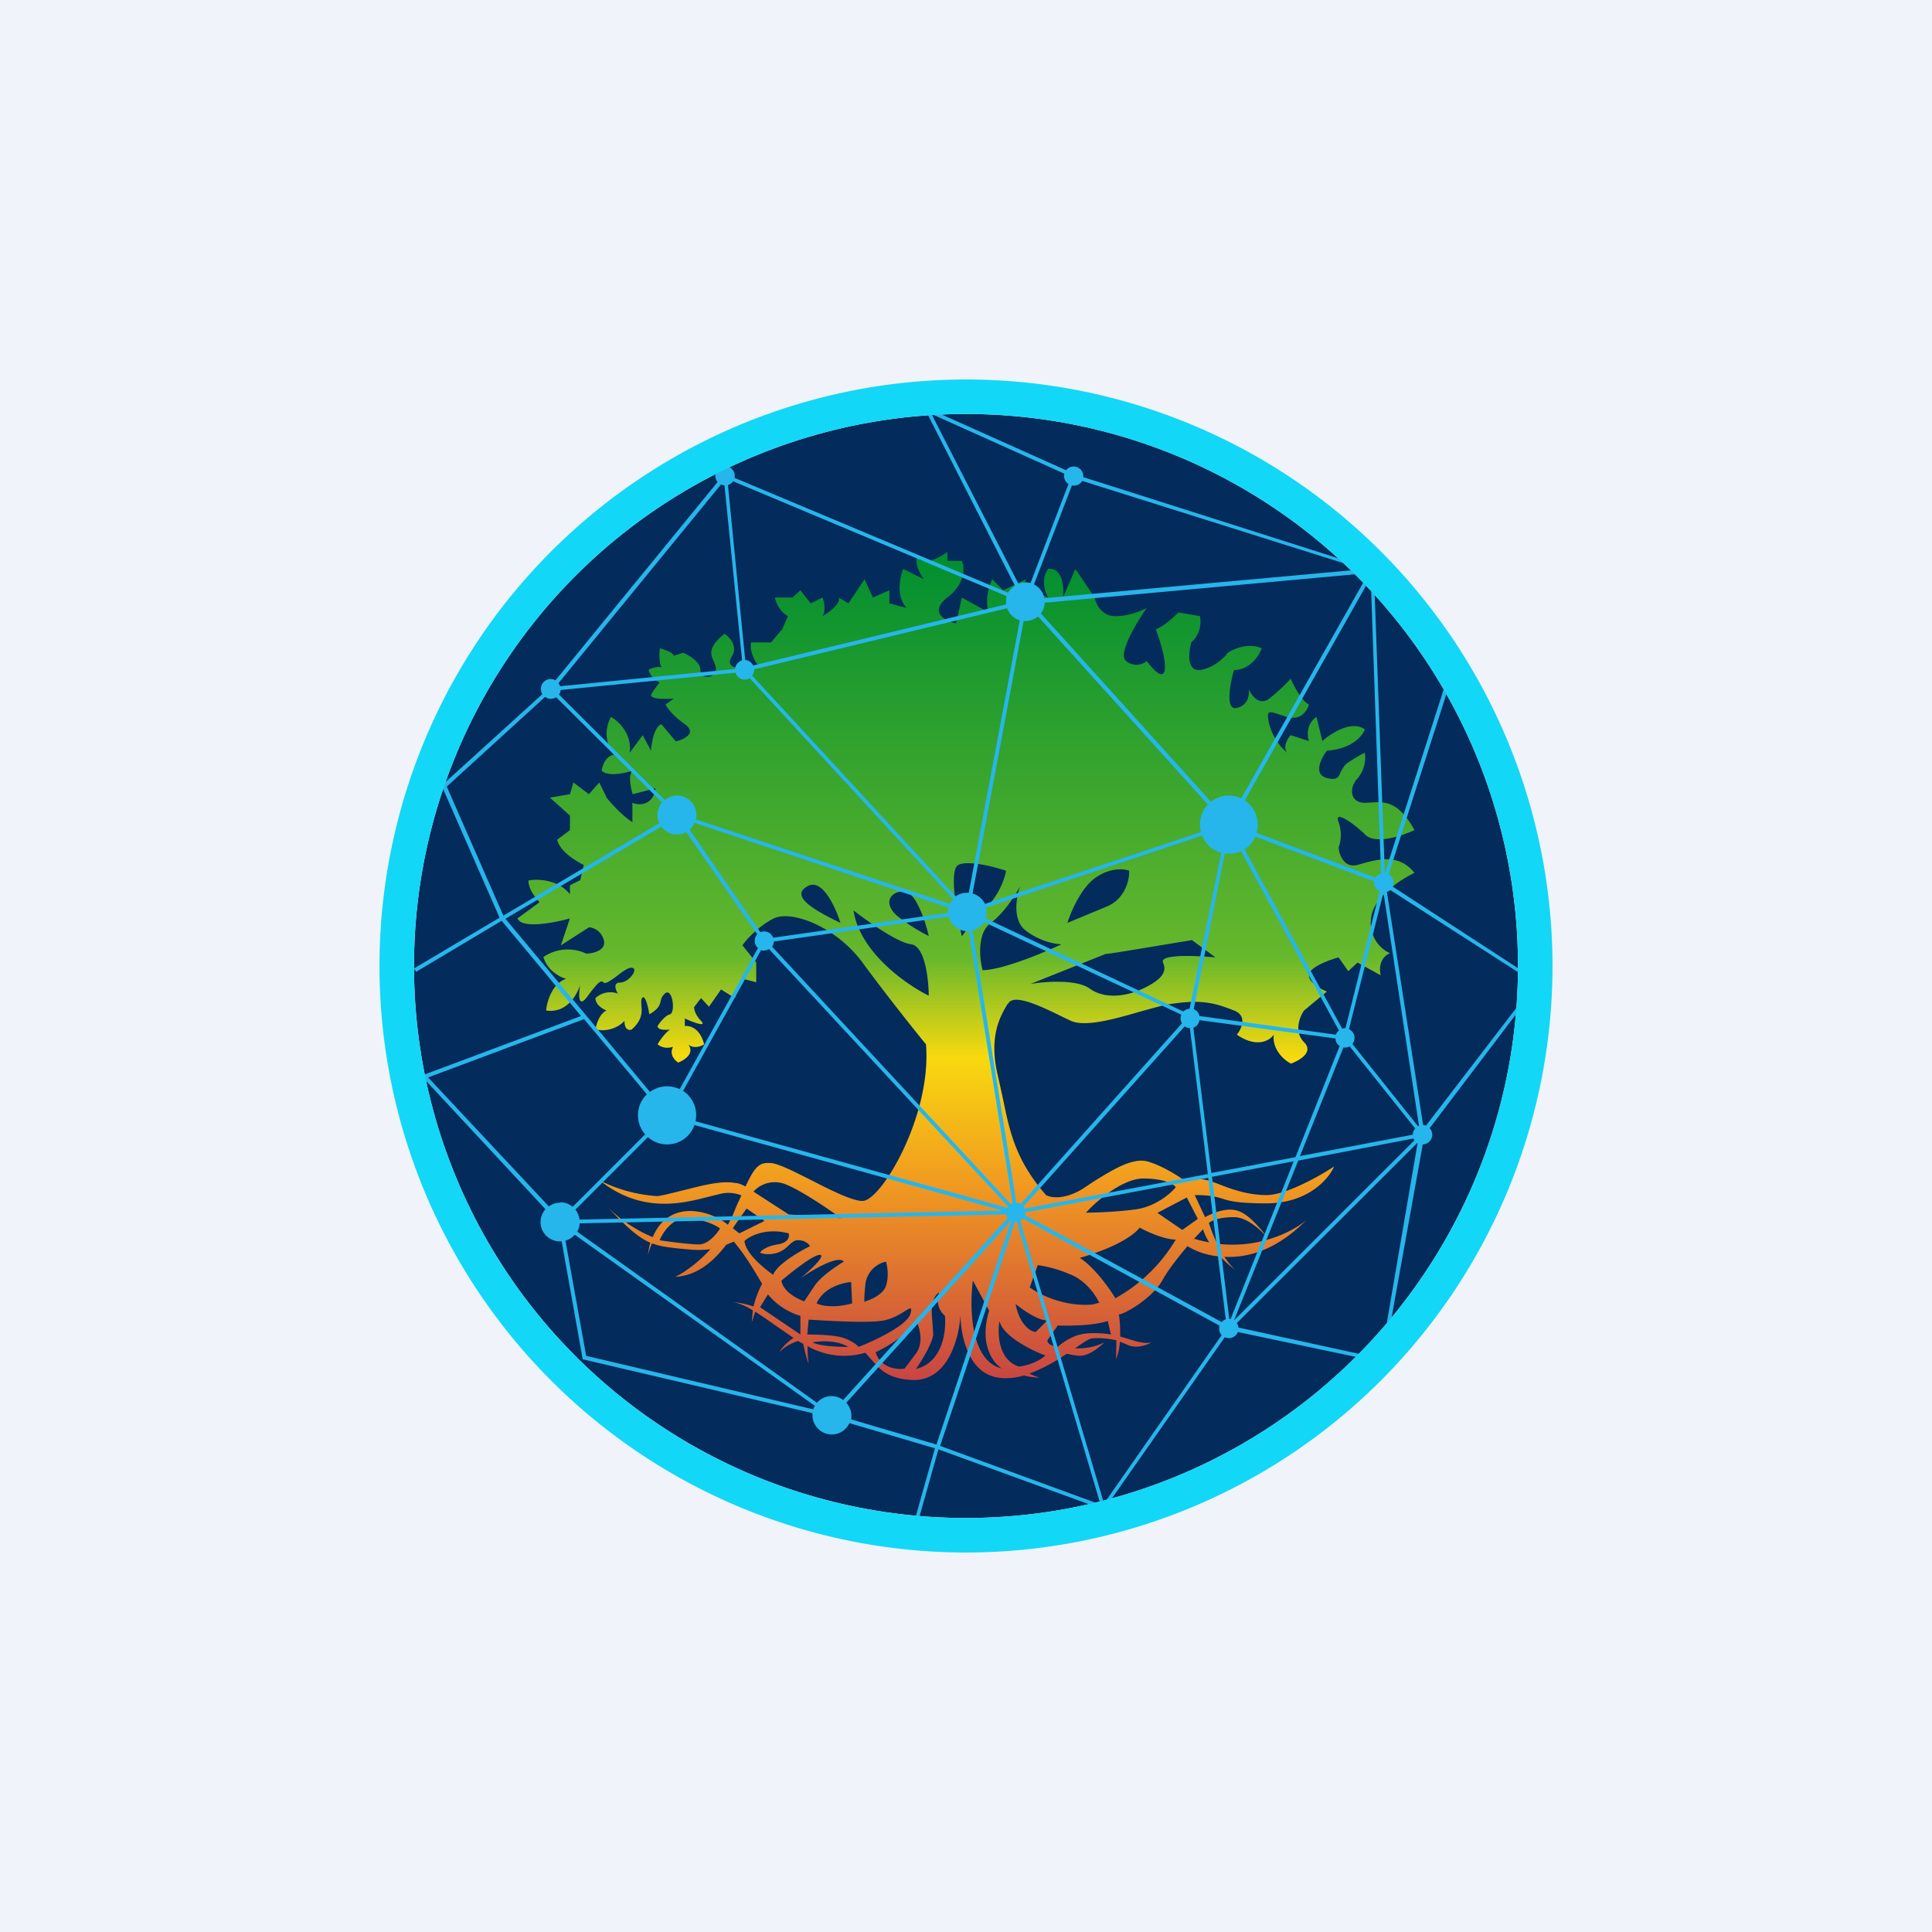
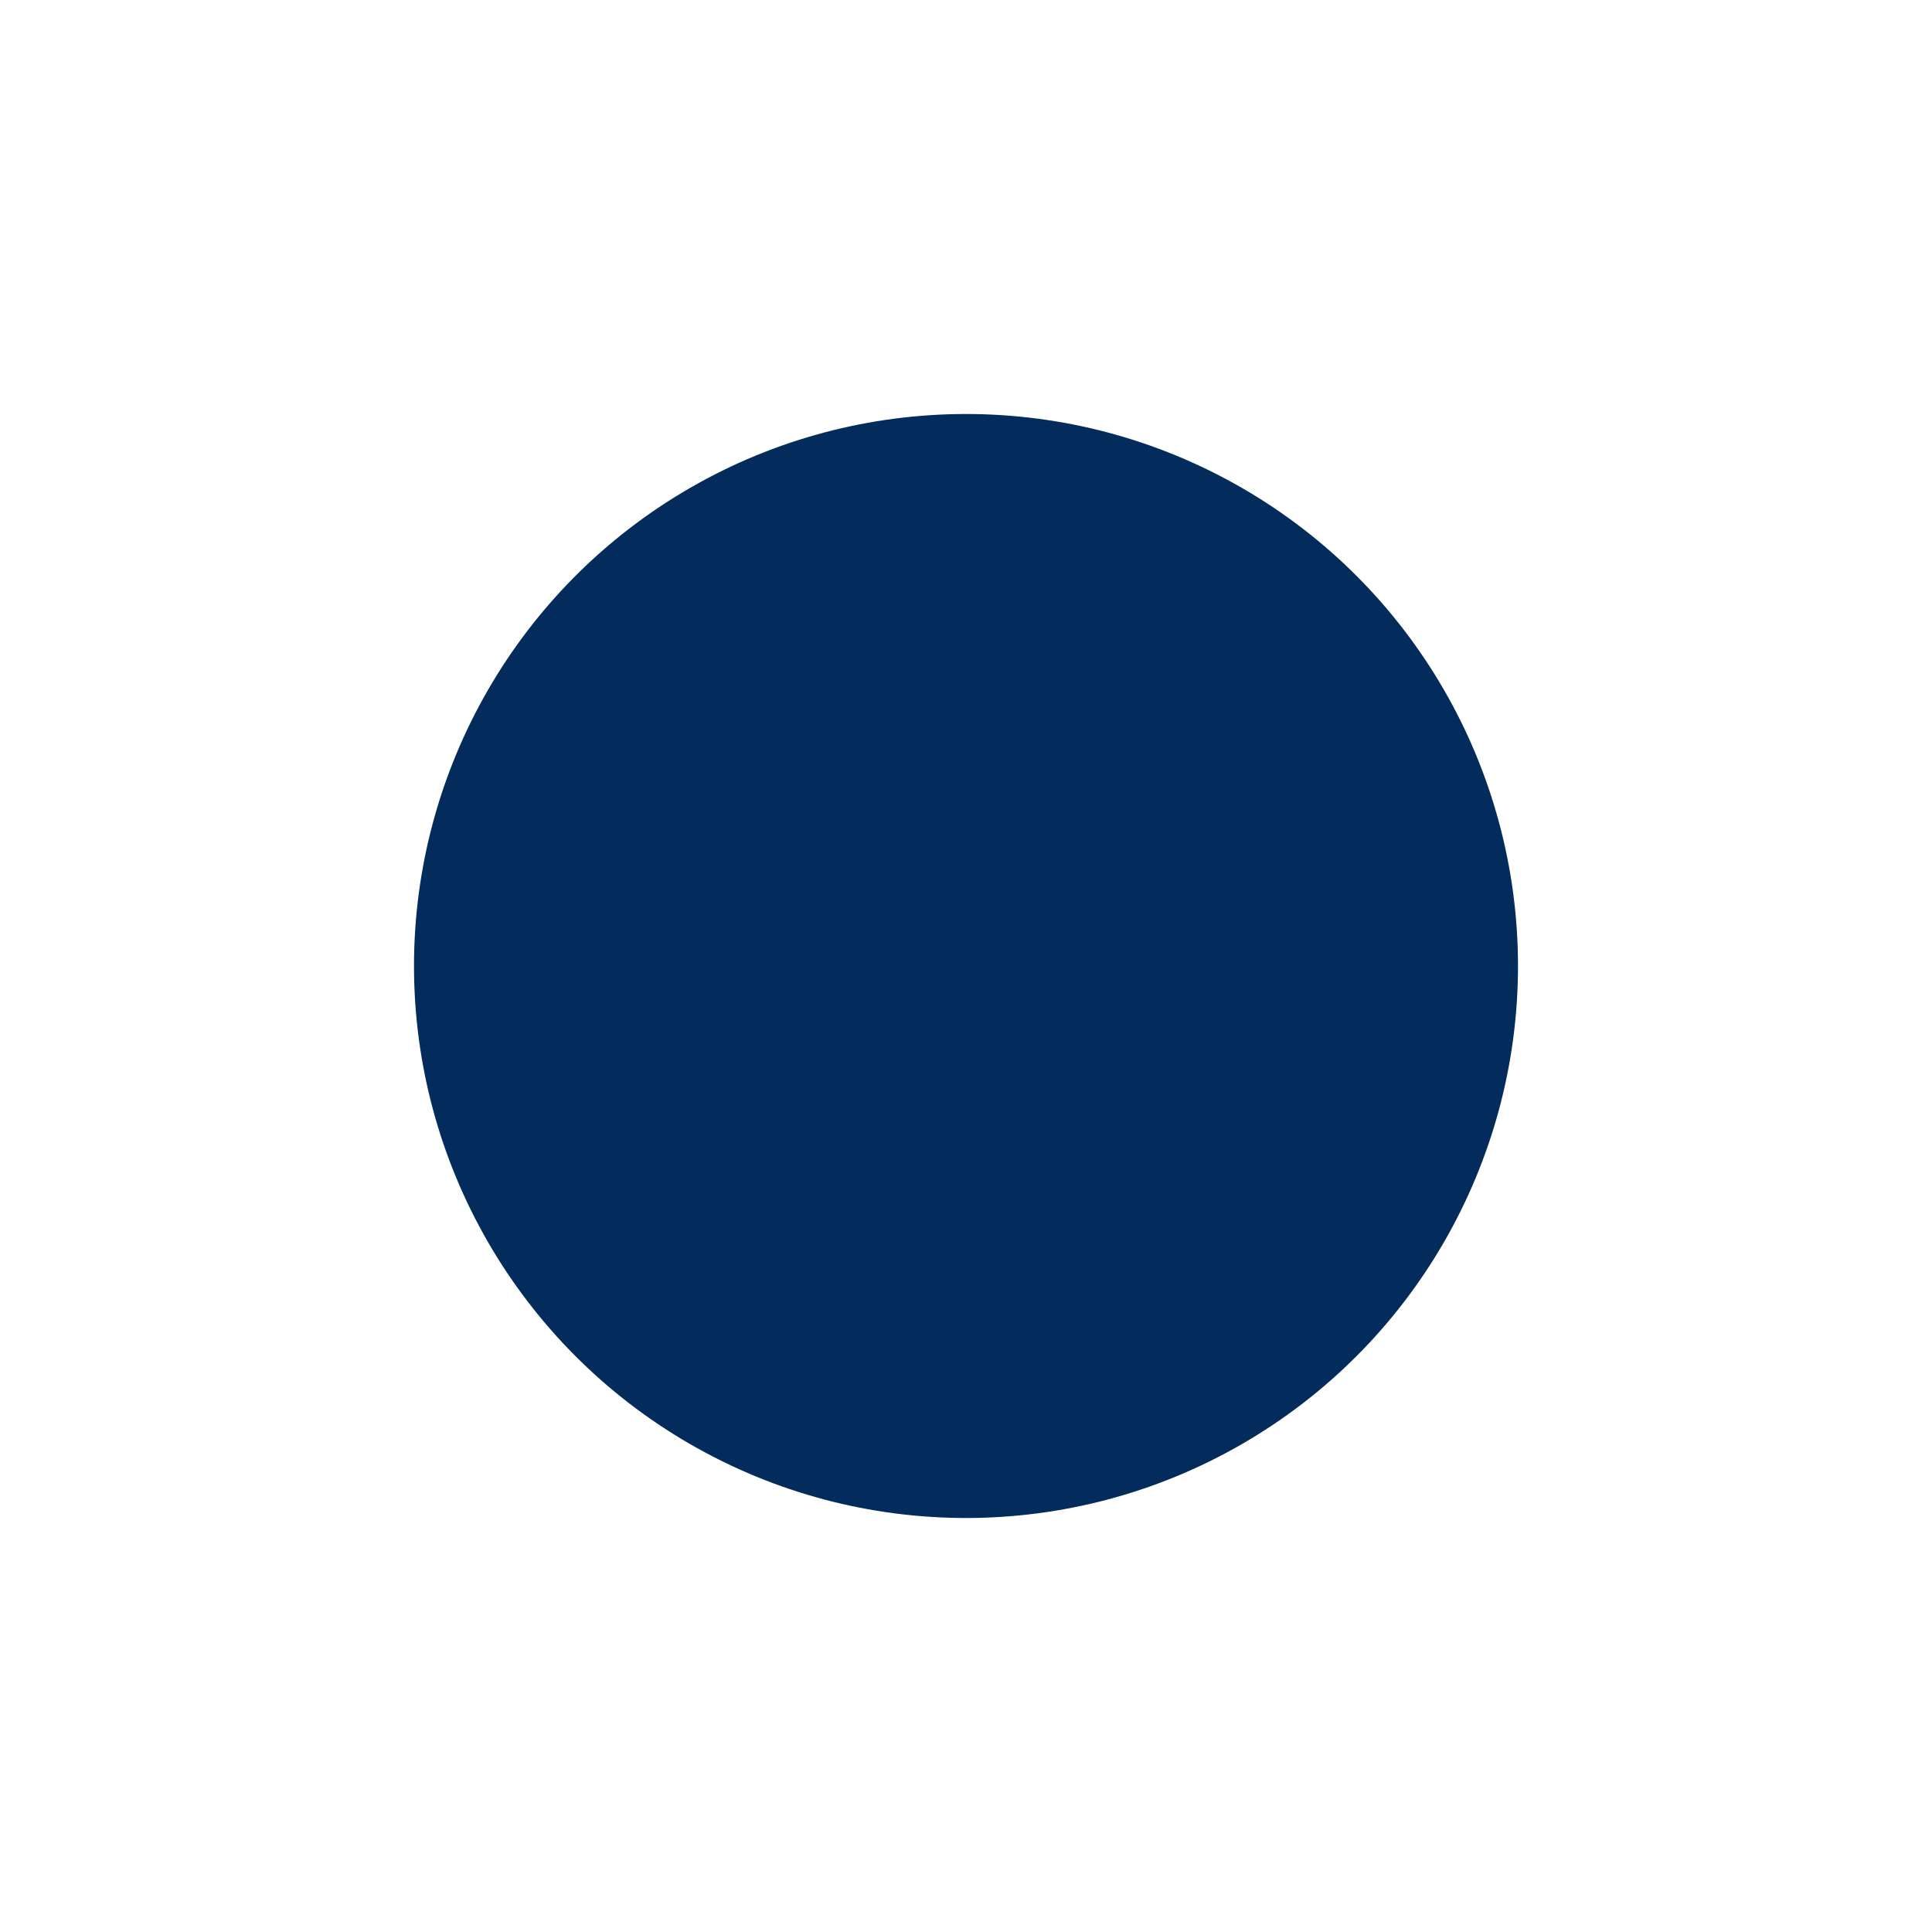
<svg xmlns="http://www.w3.org/2000/svg" width="56" height="56" viewBox="0 0 56 56">
-   <path fill="#F0F3FA" d="M0 0h56v56H0z" />
  <circle cx="28" cy="28" r="16" fill="#032B5C" />
-   <path fill-rule="evenodd" d="m16.26 27.4.81-.52c.1 0 .34.07.43.36.09.3-.3.4-.51.4a1.25 1.25 0 0 0-1.24.1c.12.4.49.59.66.63-.41.14-.56.67-.58.92.6.09.9-.46.99-.75-.05.25-.07.68.17.39l.15-.2c.19-.23.27-.34.36-.25.05.05.2-.06.37-.18.16-.13.34-.26.44-.25.22.02-.08.43-.34.43-.2 0-.13.21-.06.32a.63.63 0 0 0-.65.13c0 .2.22.32.32.36-.2.09-.3.4-.32.55.43.09.74-.13.84-.25 0 .27.14.28.21.25.32-.28.3-.53.28-.7 0-.1-.01-.16.02-.21.09-.12.18.26.21.47.28-.16.3-.27.33-.38a.37.37 0 0 1 .12-.22c.22-.2.32.55.15.6-.13.03-.3.24-.36.34 0 .12.24.12.36.1-.13.09-.3.32-.36.43.17.14.37.1.45.07-.12.22.05.4.15.46.46-.2.37-.44.28-.53.17.14.38.06.47 0-.12-.48-.43-.55-.56-.53v-.22c.23.11.66.27.47.07-.19-.2-.2-.36-.2-.4l.2-.26.23.25.35-.5.4.25.22-.56.4.1v-.57l-.4-.5c.12-.18.49-.57.91-.78.54-.25 1.82.26 2.57 1.28.6.82 1.47 1.92 1.84 2.37.17 2.07-1.3 4.54-1.84 4.54-.29 0-.9-.3-1.48-.6-.5-.25-.98-.5-1.2-.5-.32-.02-.45.12-.71.68-.1-.05-.2-.1-.3-.1-.4-.08-.98.08-1.5.21-.29.07-.55.14-.75.17a4.3 4.3 0 0 1-1.67-.45c1.21.96 2.38.67 3.18.46l.33-.08a1 1 0 0 1 .59.05l-.14.3-.11.27-.14.28a1.84 1.84 0 0 0-1.08-.4c-.61 0-.94.37-1.1.76a4.19 4.19 0 0 1-1.31-.87c.58.6.9.89 1.24 1.03-.04.14-.06.27-.07.37.02-.1.06-.22.12-.35.27.1.56.13 1 .17l.12.01c.21.02.4.01.57-.01-.38.42-.8.7-1.02.8.62-.03 1.1-.43 1.48-.93l.22-.09c.28.33.51.7.7 1.02l.12.2c-.12.23-.2.46-.25.66a2.6 2.6 0 0 0-.6-.13c.19.03.38.12.58.24l-.03.35.1-.31c.18.11.36.24.56.38l.55.38c-.21.14-.35.3-.42.43.08-.1.27-.25.55-.34l.15.08c.05.23.1.44.16.58a3.15 3.15 0 0 1-.03-.51 2.15 2.15 0 0 0 1.67.19l.18.2c.24.28.47.55 1.17.59 1.06.05 1.38-1.25 1.41-1.9 0 .55.2 1.7 1.09 1.83.24.04.5.01.75-.06.16.04.31.06.45.06-.1-.03-.2-.07-.29-.12.4-.14.77-.36 1.08-.57l.2.04.1.01c.29.06.64-.23.79-.38a1.7 1.7 0 0 1-.85.17c.22-.15.38-.26.46-.28.2-.03.48-.01.74.05l-.01.55c.06-.15.1-.33.11-.51l.2.08c.26.14.58.02.71-.06-.2.05-.44-.03-.73-.12l-.17-.05c0-.26-.01-.5-.04-.64.15 0 .99-.47 1.28-1.02.15-.27.44-.64.71-.96.22.14.55.27.95.3a3.56 3.56 0 0 0 .42.38c-.1-.1-.2-.22-.3-.37.43.02.92-.06 1.43-.34.3-.16.62-.4.94-.72-.2.17-.58.4-1.08.55-.41-.52-.69-.8-1.01-.85-.3-.05-.68.12-.84.21l-.3-.64c.45 0 .61.05.79.1.21.07.45.14 1.29.14 1.2 0 1.81-.71 1.96-1.07-.42.28-1.4.83-1.96.83-.55 0-1.04-.18-1.39-.32l-.28-.1a1.36 1.36 0 0 0-.7 0c-.2-.14-.68-.45-1.1-.56-.43-.1-1 .25-1.56.6l-.3.2c-.52.32-.93.26-1.06.18-.88-1.01-1.05-1.83-1.24-2.75l-.15-.68c-.29-1.17.07-1.76.27-2.1l.03-.03c.17-.29.97.1 1.58.4l.21.1c.41.2 1.24-.03 2-.25.4-.11.77-.22 1.06-.25.83-.11 1.2.02 1.69.21.39.15.22.53.08.7.58.4.96.17 1.07 0-.05.43.3.74.5.84.24-.09.67-.33.38-.62-.3-.3-.13-.74 0-.92l.66-.55c-.17-.07-.52-.25-.52-.47 0-.23.57-.44.86-.52l.28.4.27-.25.67.37c-.09-.41.15-.6.27-.64a.96.96 0 0 1-.55-1c.05-.62.86-1.14 1.26-1.33-.45-.56-1.04-.4-1.51-.27l-.14.04c-.39.1-.53-.29-.55-.5a1.1 1.1 0 0 0 0-.74c-.15-.36.4 0 .77.36.29.3 1.07.04 1.43-.13-.47-.85-.87-.82-1.24-.8l-.2.01c-.42 0-.48-.42-.2-.72a.94.94 0 0 0 .2-.73c-.05.02-.23.11-.48.28-.13.08-.17.2-.22.28-.06.14-.1.25-.4.17-.4-.1-.17-.57 0-.79.72-.05 1.04-.43 1.1-.62-.38-.27-.98.11-1.23.34l-.17-.7c-.3.2-.27.55-.22.7l-.53-.17c-.22.26-.16.45-.1.51a1.68 1.68 0 0 1-.52-.83c-.09-.4-.03-.39.29-.28l.22.07c.41.12.6-.2.64-.36-.2-.09-.44-.54-.53-.75-.08.1-.33.35-.62.58-.29.22-.52-.1-.6-.28.03.15 0 .47-.34.55-.34.09-.2-.7-.08-1.1.46 0 .73-.42.8-.63-.39-.17-.81.02-.98.13-.1.14-.41.44-.8.5-.4.04-.34-.51-.26-.8a.8.8 0 0 0 .25-.76l-.62-.11c-.34.34-.58.47-.66.49.1.26.3.85.26 1.17-.04.33-.36-.03-.52-.25-.09.08-.34.2-.6 0-.25-.2.3-1.11.6-1.54-.14.08-.52.24-.91.24-.4 0-.57-.36-.6-.54l-.56-.83-.36.83c.07-.73-.26-.86-.43-.83-.22.3-.09.68 0 .83l-.43-.21-.57.64.36-.96-.66.32-.32-.32c-.2.43-.16.82-.1.96l-.78-.43-.17.75c-.31-.07-.8-.32-.25-.75.54-.42.5-.89.42-1.06h-.42V16c-.59.41-.83.26-.88.13-.07.22.1.53.2.66l-.6-.3c-.23.62-.03 1.01.1 1.13l-.5-.13v-.38l-.48.21-.24-.53-.47.7-.28-.17c.07.17-.28.43-.47.54.1-.14.05-.42 0-.54l-.34.17-.3-.38-.23.21h-.51c.08.33.29.5.38.54l-.17.38-.32.38h-.58c-.05.31.15.62.26.73h-.64c-.13 0-.34-.07-.17-.34.17-.28-.07-.54-.22-.64-.5.4-.4.62-.31.8.03.09.07.16.06.24-.05.28-.45.28-.45 0 0-.22-.33-.42-.5-.49l-.27.09c0-.09-.27-.18-.4-.22-.04.23 0 .47.04.56-.1-.05-.29.02-.37.06.04.2.23.33.32.37-.08.1-.25.33-.25.38.05.12.46.1.66.09l-.24.17c.04.08.2.32.56.57.36.26-.02.44-.26.5l-.42-.5c-.2.07-.29.54-.3.77l-.24-.45-.38.51c.08-.54-.32-.92-.54-1.04-.27.5-.05.94.09 1.1-.24.02-.34.31-.36.46.18.18.67.07.9 0-.14.1-.06.5 0 .68l.66-.17c-.07.5-.47.5-.67.42v.56c-.3-.19-.62-.55-.74-.7l-.22-.45-.3.34-.45-.34-.1.34-.58.1.58.52v.42l-.37.28c.07.33.54.62.77.73l-.1.44-.3.15v.26c-.34-.43-.94-.45-1.2-.4-.02.22.2.51.32.63l-.64.47c.12.31 1.06.13 1.52 0l-.26.77Zm18.37 8.5-.06.05.3-.32c.04.13.1.26.18.38a3.7 3.7 0 0 1-.42-.1Zm2.15.02c-.42.13-.93.2-1.5.13a5.6 5.6 0 0 1-.24-.6c.05-.05.26-.17.73-.17.37 0 .77.36 1.01.64Zm-8.9-8.78c.1-.14.37-.5.73-.86s.52-.84.55-1.04c-.34-.12-1.11-.31-1.38-.17-.28.13-.05 1.43.1 2.07Zm.6.98c-.09-.34-.16-1.08.24-1.37.39-.29.73-.83.85-1.07-.11.31-.24 1 .17 1.3.41.31.86.39 1.03.39-.53.25-1.73.75-2.29.75Zm-1.56.74c-.65-.32-2-1.26-2.18-2.47.39.3 1.26.93 1.67.98.4.05.51 1.02.51 1.5Zm2.95-.34 2.18-.87c.1 0 .68-.1 2.5-.4l.68.5c-.55-.05-1.63-.1-1.52.15.15.32-.14.54-.57.75-.43.21-1.1.34-1.56 0-.38-.27-1.3-.2-1.71-.13Zm2.18-.87h.02-.02Zm-5.88-1.82c.36-.03.65.86.75 1.3a5.33 5.33 0 0 1-.9-.57c-.38-.32-.3-.68.15-.73Zm-1.81.92c-.14-.45-.52-1.29-.94-1.07-.54.28.15.69.94 1.07Zm7.41-1.32c-.43.29-.73 1-.83 1.32l1.13-.47c.55-.22.67-.79.66-1.04-.14-.06-.53-.1-.96.19Zm-.3 9.73c.3-.34 1.07-1 1.67-1 .6 0 .87.16.94.25-.14.18-.57.55-1.13.64-.57.08-1.22.1-1.48.1Zm2.07 0 .86-.45.32.62-.45.32-.73-.5Zm-3.7 2.15c.27.2 1 .58 1.84.5l.18-.05c-.09-.2-.38-.65-.86-.83a3.69 3.69 0 0 0-.92-.26l-.23.64Zm3.2-1.73c-.35.43-1.3.76-1.74.88.44.29.87.9 1.03 1.17a4.67 4.67 0 0 0 1.75-1.7c-.33 0-.84-.23-1.05-.35Zm-3.6 2.22c.2.16.66.49.92.47l-.34.34c-.14-.01-.46-.2-.58-.8Zm-7.6-3.26a.83.83 0 0 1 .91-.22c.45.17 1.27.73 1.63.99l-1.52-.11-1.02-.66Zm-.26 1.43c.16-.15.63-.39 1.28-.22.03.09 0 .27-.32.32-.32.05-.48.18-.51.24.06.03.25.08.51 0 .15-.05.25-.14.33-.22.09-.08.17-.16.3-.14.18.01.28.12.31.17-.3.15-.95.52-1.07.83-.26-.18-.8-.62-.83-.98Zm4.1.6a.76.76 0 0 0-.6.7c-.05.5-.02.5 0 .45.17-.05.52-.2.6-.45.09-.26.04-.58 0-.7Zm3.38 3.1c-.94-.2-.96-1.78-.86-2.55l.47.87c-.3 1 .13 1.54.39 1.69Zm1.6-1.25-.3.43c0 .13.2.18.3.19.1-.1.39-.3.66-.36.28-.07.7-.03.88 0l-.09-.39c-.42.14-1.14.14-1.45.13Zm-1.69-.13c-.06.36-.04 1.12.56 1.32.15-.01.53-.1.77-.32-.41-.15-1.24-.57-1.33-1Zm-1.58-.15c-.26-.22-.22-.54-.17-.68-.26.19-.22.58-.19.9l.02.32c-.02.25-.34.77-.5 1 .78-.19.88-1.1.84-1.54Zm-2 1.05c.26-.12.86-.45 1.17-.9.1.2.23.66-.04.98l-.3.4c-.22.04-.7-.02-.84-.48Zm-1.01-.43c-.32-.08-.94-.08-.98-.08l.04-.43c.48.03 1.58.1 2.07.04.3-.03.55-.18.71-.28.16-.1.23-.15.17.07-.1.34-1.04.78-1.5.96-.06-.07-.25-.21-.51-.28Zm-.83.15c.2-.04.68-.08 1.04.13-.25 0-.8-.01-1.04-.13Zm-1.29-1.39-.23.37 1.17.79v-.54a1.92 1.92 0 0 1-.94-.62Zm2.44.26c-.55.15-.91.06-1.03 0 .2-.46.75-.6 1-.62l.03.62Zm-.92-1.4c-.14-.06-.81.47-1.13.74.05.32.46.53.66.6l.3-.45c.17-.26.64-.58.85-.7-.17-.2-.9.24-1.26.48.25-.2.72-.63.58-.68Zm-2.14-1.35-.4.57.19.15.73-.36-.52-.36Zm-2.52.92c.1-.25.42-.71.88-.64.46.06.78.22.87.3-.09.15-.34.46-.61.46-.28 0-.87-.08-1.14-.12Z" fill="url(#a2rpchatk)" />
-   <path fill-rule="evenodd" d="M31.4 13.83v-.04a.28.28 0 0 0-.5-.16l-4.13-1.85 2.65 5.2a.56.56 0 0 0-.2.2l-7.93-3.33a.28.28 0 0 0-.28-.34.28.28 0 0 0-.21.46l-4.7 5.75a.28.28 0 0 0-.42.25c0 .06.01.1.04.15l-2.92 2.65 1.68 3.83L12 28.07l.06.1 2.48-1.48 2.3 2.76-4.63 1.73 3.6 3.87a.56.56 0 0 0 .47.93l.61 3.42 6.66 1.56v.07a.56.56 0 0 0 1.07.22l2.48.73-.7 2.48.1.04.7-2.49 4.8 1.75 3.5-5a.28.28 0 0 0 .38-.15l4.22.89 1.14-6.33a.28.28 0 0 0 .2-.47l3.2-4.22-4.27-2.78a.28.28 0 0 0-.12-.36l1.86-5.8-.11-.04-1.86 5.81-.32-8.8-8.42-2.68ZM27 12l2.52 4.92a.56.56 0 0 1 .35-.02l1.1-2.87a.28.28 0 0 1-.12-.3L27 12Zm2.97 4.94c.16.08.27.23.3.4l9.23-.84-8.13-2.56a.28.28 0 0 1-.3.13l-1.1 2.87Zm.31.52c0 .12-.04.23-.11.32l4.93 5.46a.84.84 0 0 1 .88-.1l3.69-6.53-9.39.86Zm6.14 6.69a.84.84 0 0 0-.34-.95l3.65-6.46.3 8.58a.28.28 0 0 0-.16.12l-3.45-1.3Zm-.35.47a.85.85 0 0 0 .32-.37l3.44 1.3v.04c0 .11.07.2.16.25L39 29.8h-.01l-.09.01-2.83-5.2Zm-.56.12a.85.85 0 0 0 .46-.07l2.84 5.2a.28.28 0 0 0-.09.12l-3.95-.54a.28.28 0 0 0-.17-.2l.9-4.51Zm-.67-.52c.1.24.3.43.56.5l-.92 4.52a.28.28 0 0 0-.18.08l-5.73-2.7a.56.56 0 0 0 .01-.31l6.26-2.09Zm.17-.9a.84.84 0 0 0-.2.8l-6.26 2.08a.56.56 0 0 0-.36-.3l1.48-7.9h.05c.14 0 .27-.05.37-.13l4.92 5.45Zm-5.45-5.34a.56.56 0 0 1-.37-.35l-7.33 1.77v.01c0 .06-.02.12-.06.17l5.9 6.4a.56.56 0 0 1 .38-.1l1.48-7.9Zm-.4-.53c0-.06 0-.12.02-.17l-7.93-3.33a.28.28 0 0 1-.15.11l.5 5.07c.1.01.19.07.23.16l7.33-1.77v-.07Zm6.18 21.06v-.09l-5.69-3.1a.28.28 0 0 1-.08.07L32 43.58l3.41-4.88a.28.28 0 0 1-.07-.2Zm.06-.18a.28.28 0 0 1 .13-.09l-.51-4.1-5.3 1-.01.08 5.7 3.1Zm.24-.1h.03l1.83-4.57-2.37.45.5 4.12Zm.13.04L41 33.05a.27.27 0 0 1-.03-.05l-3.34.64-1.86 4.63Zm.08.08c.03.04.04.09.05.13l4.12.9 1.07-6.25h-.01l-5.23 5.22Zm-19.6-3.5c.13 0 .25.05.35.13l2.1-2.1a.84.84 0 0 1 .05-1.16l-1.82-2.18-4.52 1.69 3.5 3.74c.09-.07.2-.11.33-.11Zm.43.21c.06.08.1.18.12.29l12.26-.26-8.93-2.48a.84.84 0 0 1-1.35.35l-2.1 2.1Zm.12.4c0 .09-.03.17-.07.24l6.95 4.96a.56.56 0 0 1 .76-.08l4.77-5.28a.28.28 0 0 1-.04-.1l-12.37.26Zm-.14.33a.56.56 0 0 1-.27.17l.6 3.34 6.58 1.55a.56.56 0 0 1 .05-.1l-6.96-4.96Zm24.67-3.16 3.17-4.13-4.2-2.7a.28.28 0 0 1-.1.05l1.05 6.76c.03 0 .06 0 .08.02Zm-.2 0-1.03-6.76-1 3.96a.28.28 0 0 1 .1.43l1.9 2.38h.02v-.01h.02Zm-2.01-2.3 1.9 2.38a.28.28 0 0 0-.07.18l-3.27.62 1.26-3.15a.28.28 0 0 0 .18-.03Zm-.29-.01-1.28 3.22-2.44.46-.52-4.21c.1-.04.16-.12.18-.22l3.94.53c0 .1.05.17.12.22ZM15.8 20.2l-2.85 2.6 1.64 3.74 4.52-2.68a.56.56 0 0 1 .08-.6l-3.07-3.05a.28.28 0 0 1-.32-.01Zm.4-.07 3.07 3.06c.1-.08.22-.13.35-.13a.56.56 0 0 1 .55.69l7.36 2.45.1-.14-5.9-6.4a.28.28 0 0 1-.41-.16l-5.07.5c0 .05-.02.1-.05.13Zm12.33 6.6 5.71 2.68a.28.28 0 0 0 .02.25l-4.67 5.23a.28.28 0 0 0-.13-.03l-1.27-7.89a.56.56 0 0 0 .34-.25Zm-.45.26 1.27 7.88a.28.28 0 0 0-.05.03l-6.92-7.46c.03-.04.05-.1.05-.15l5.07-.72a.56.56 0 0 0 .58.42Zm-.58-.68a.57.57 0 0 0-.02.15l-5.07.72a.28.28 0 0 0-.37-.16l-2.05-2.97a.56.56 0 0 0 .14-.2l7.37 2.46Zm-11.26-6.42 5.07-.5c0-.12.09-.21.2-.25l-.51-5.07a.28.28 0 0 1-.1-.03l-4.71 5.76.05.09Zm10.9 21.98-2.47-.73a.57.57 0 0 0-.14-.48l4.78-5.28-2.17 6.5Zm2.28-6.45-2.17 6.49 4.65 1.7-2.43-8.2h-.05Zm.29-.39 5.3-1-.52-4.23a.28.28 0 0 1-.15-.05l-4.67 5.22.04.06Zm-7.42-7.52 6.93 7.46-.02.04-9.04-2.51a.84.84 0 0 0-.36-.88l2.26-4.08a.28.28 0 0 0 .23-.03Zm-.34-.43a.28.28 0 0 0 .02.4l-2.27 4.09a.84.84 0 0 0-.86.08l-4.19-5.02 4.52-2.67a.56.56 0 0 0 .72.16l2.06 2.96Z" fill="#26B6EB" />
-   <path d="M45 28a17 17 0 1 1-34 0 17 17 0 0 1 34 0ZM28 44a16 16 0 1 0 0-32 16 16 0 0 0 0 32Z" fill="#13D7F6" />
  <defs>
    <linearGradient id="a2rpchatk" x1="28" y1="16" x2="28" y2="40" gradientUnits="userSpaceOnUse">
      <stop stop-color="#008E30" />
      <stop offset=".49" stop-color="#67B82C" />
      <stop offset=".61" stop-color="#F8D90F" />
      <stop offset=".76" stop-color="#F19B20" />
      <stop offset="1" stop-color="#C84543" />
    </linearGradient>
  </defs>
</svg>